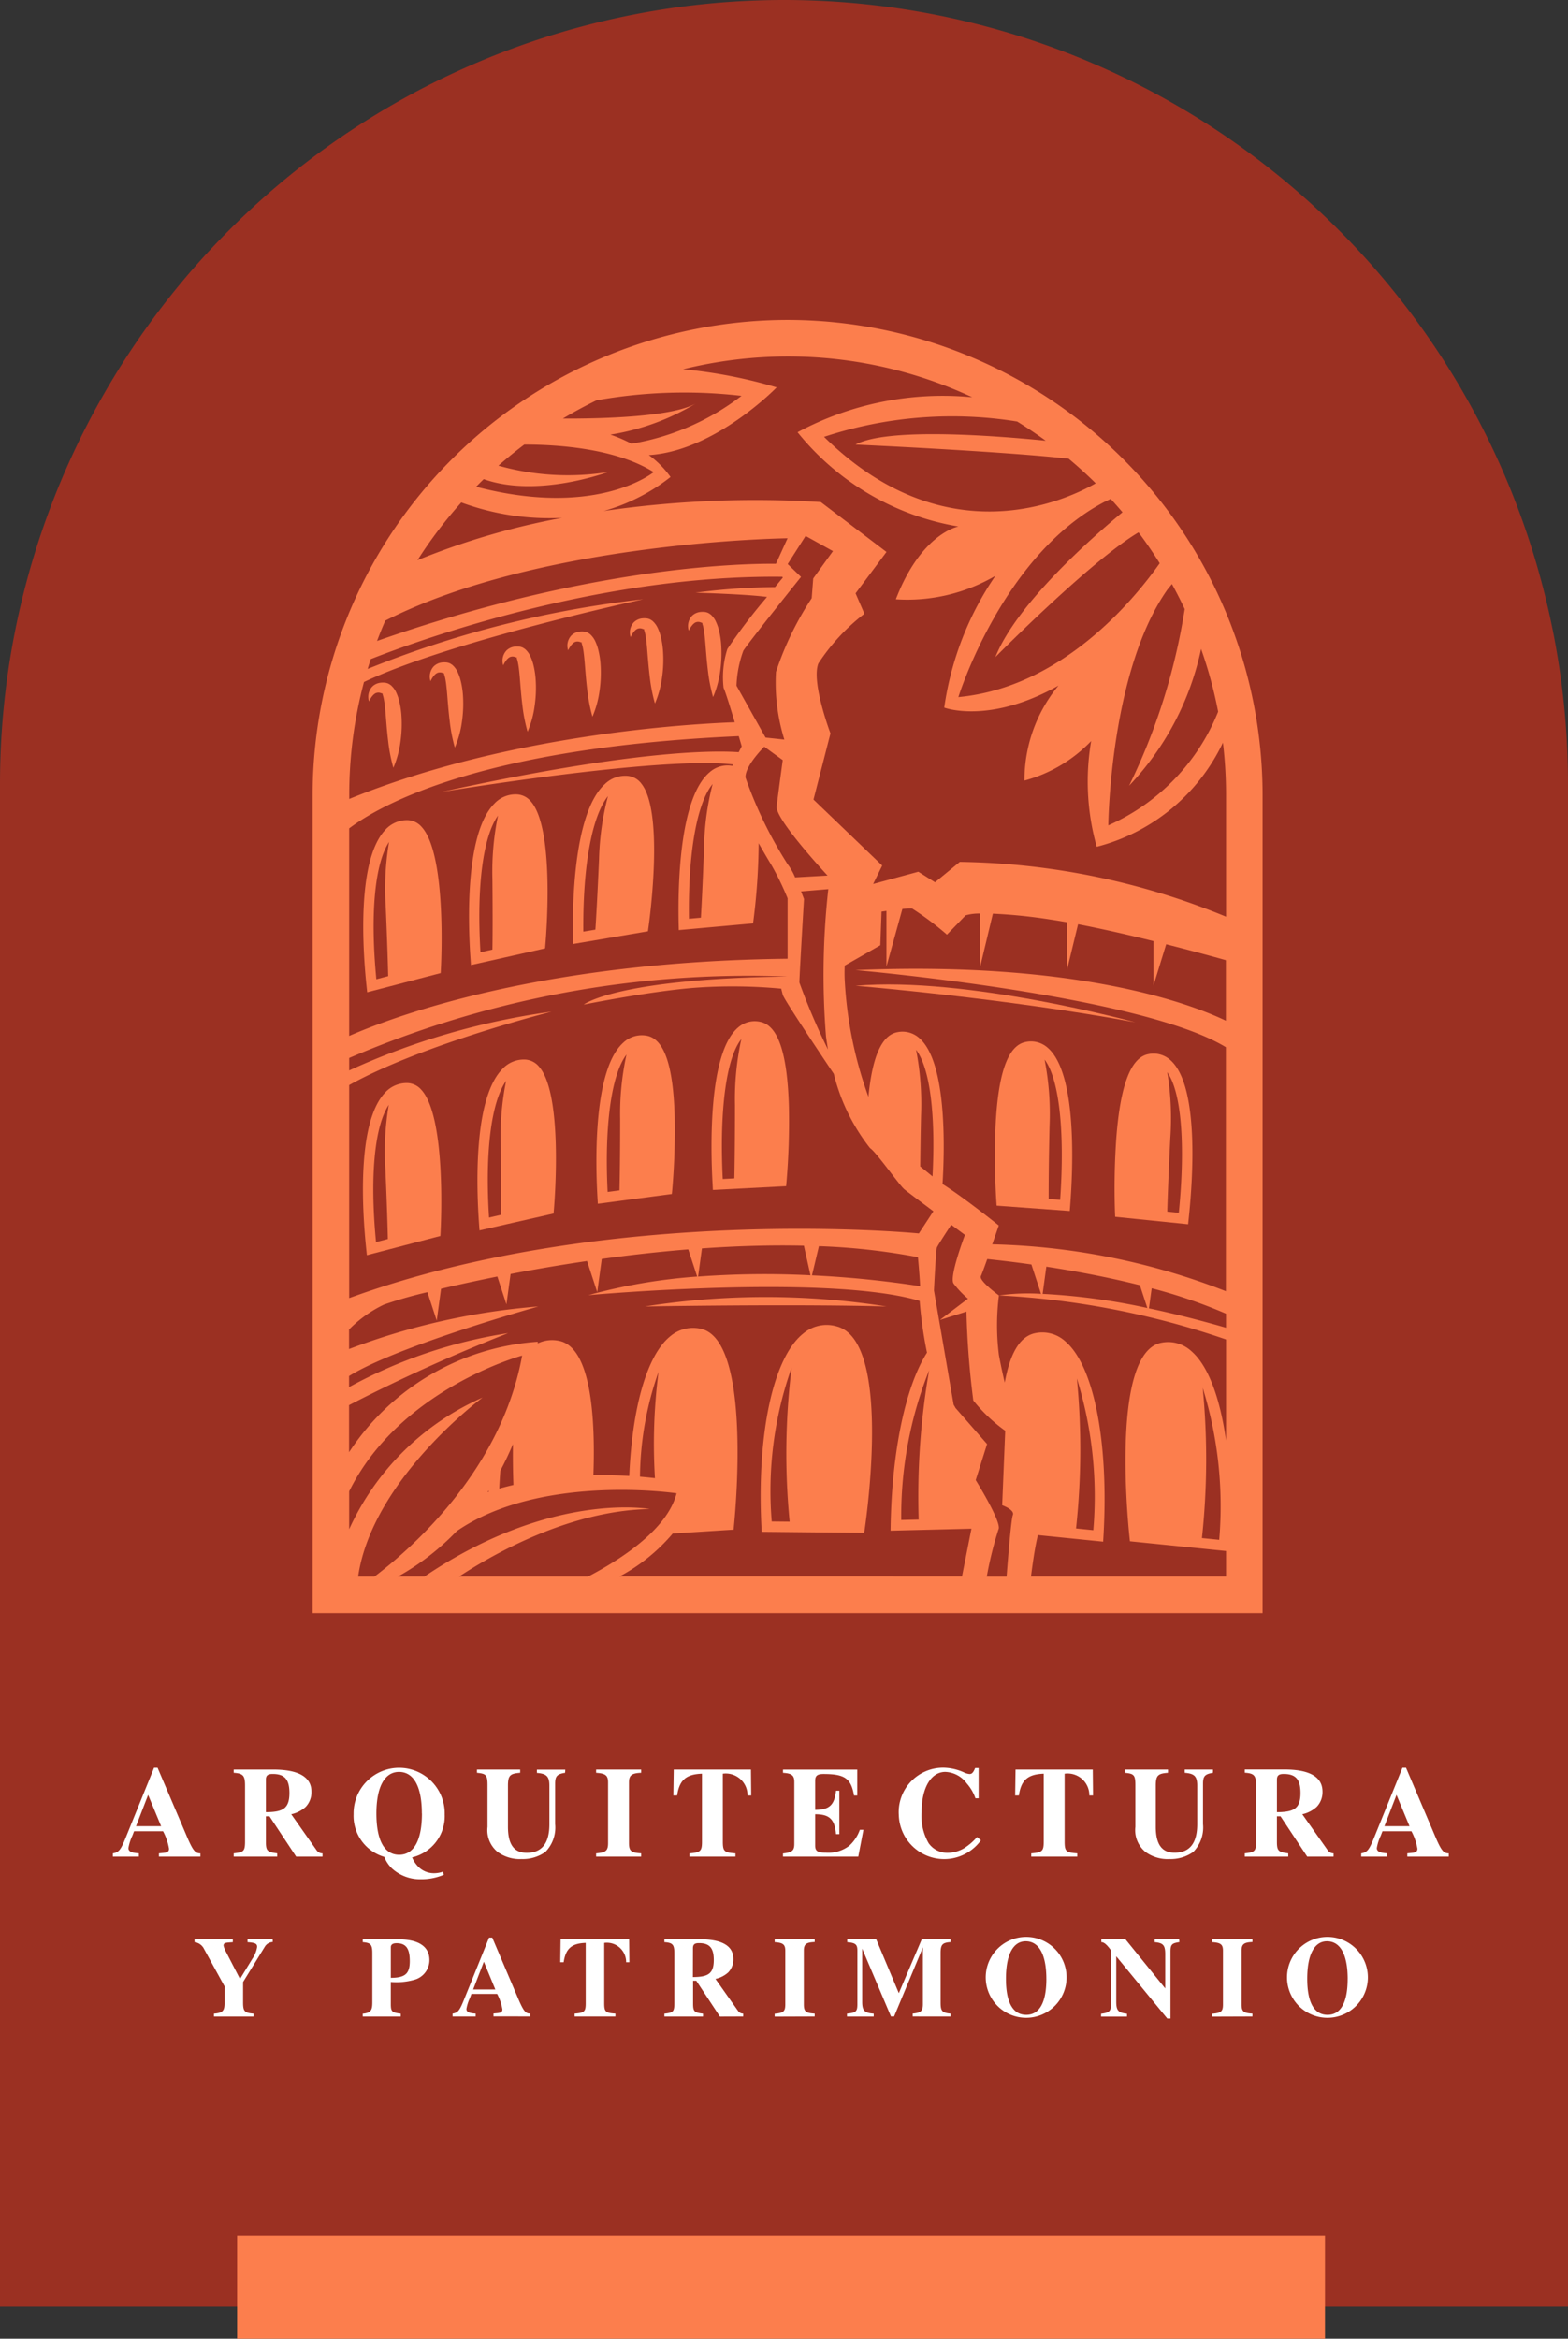
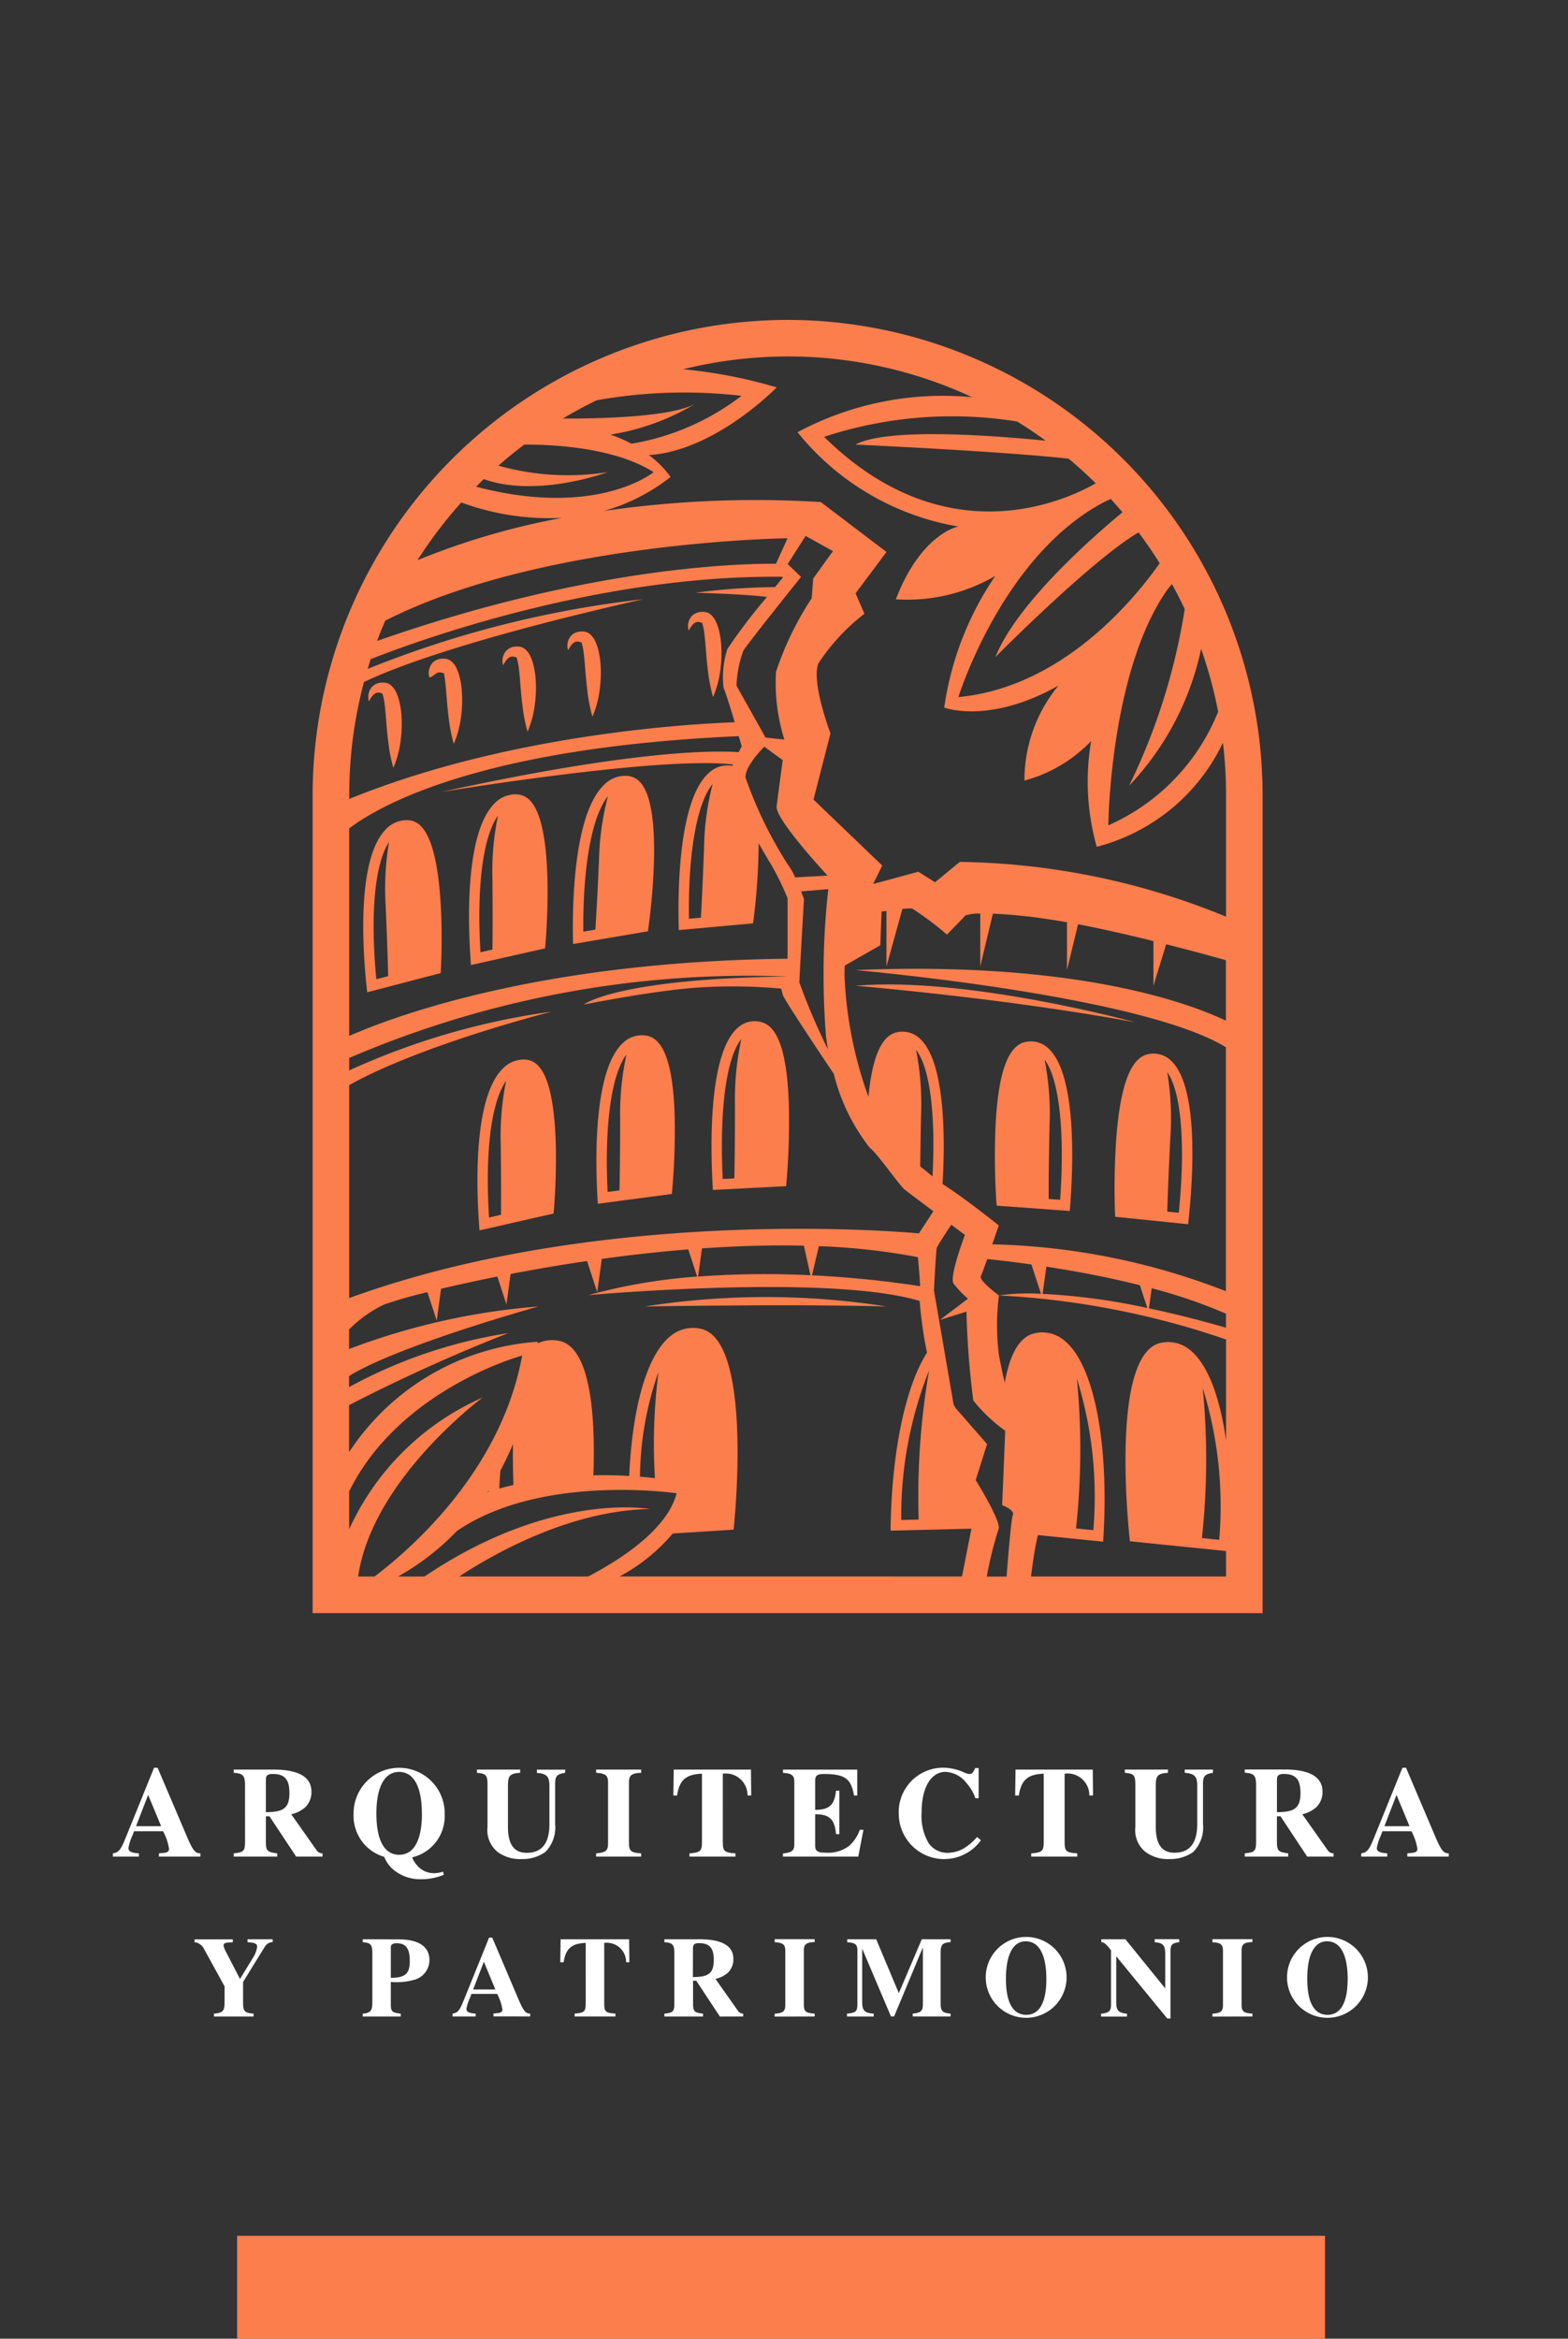
<svg xmlns="http://www.w3.org/2000/svg" width="78.771" height="117.48" viewBox="0 0 78.771 117.48">
  <rect x="0" y="0" width="78.771" height="117.48" fill="#333333" stroke="none" />
  <g id="ARQUITECTURA_Y_PATRIMONIO_" data-name="ARQUITECTURA Y PATRIMONIO " transform="translate(-526.815 -101.84)">
-     <path id="Rectangle_212" data-name="Rectangle 212" d="M39.385,0h0A39.385,39.385,0,0,1,78.771,39.385v76.486a0,0,0,0,1,0,0H0a0,0,0,0,1,0,0V39.385A39.385,39.385,0,0,1,39.385,0Z" transform="translate(526.815 101.84)" fill="#9b3022" />
    <g id="Group_337" data-name="Group 337">
      <path id="Path_1420" data-name="Path 1420" d="M545.738,136.644a.332.332,0,0,1,.2.009.928.928,0,0,1,.107.038c.025.007-.008.012-.008.008l-.006.01c.007.023.035.1.053.185s.035.18.048.277c.026.2.045.4.062.616.034.422.068.855.122,1.291a8.2,8.2,0,0,0,.26,1.331,4.968,4.968,0,0,0,.359-1.325,6.259,6.259,0,0,0,.043-1.363,4.182,4.182,0,0,0-.117-.7,2.182,2.182,0,0,0-.127-.363,1.079,1.079,0,0,0-.272-.388.72.72,0,0,0-.139-.09.579.579,0,0,0-.163-.045.928.928,0,0,0-.223,0,.7.7,0,0,0-.426.2.752.752,0,0,0-.158.739C545.452,136.864,545.592,136.678,545.738,136.644Z" fill="#fc7e4d" />
-       <path id="Path_1421" data-name="Path 1421" d="M548.828,135.628a.334.334,0,0,1,.2.008.994.994,0,0,1,.106.039c.025.007-.007.012-.007.008l-.007.01a1.693,1.693,0,0,1,.054.185c.019.082.034.18.048.277.026.2.045.4.062.615.033.423.068.855.122,1.292a8.306,8.306,0,0,0,.259,1.331,4.983,4.983,0,0,0,.36-1.325,6.268,6.268,0,0,0,.043-1.364,4.187,4.187,0,0,0-.117-.7,2.344,2.344,0,0,0-.127-.363,1.081,1.081,0,0,0-.272-.389.83.83,0,0,0-.139-.09.61.61,0,0,0-.164-.045,1.046,1.046,0,0,0-.223,0,.707.707,0,0,0-.425.2.758.758,0,0,0-.159.74C548.543,135.848,548.683,135.662,548.828,135.628Z" fill="#fc7e4d" />
+       <path id="Path_1421" data-name="Path 1421" d="M548.828,135.628a.334.334,0,0,1,.2.008.994.994,0,0,1,.106.039c.025.007-.007.012-.007.008l-.007.01c.019.082.034.18.048.277.026.2.045.4.062.615.033.423.068.855.122,1.292a8.306,8.306,0,0,0,.259,1.331,4.983,4.983,0,0,0,.36-1.325,6.268,6.268,0,0,0,.043-1.364,4.187,4.187,0,0,0-.117-.7,2.344,2.344,0,0,0-.127-.363,1.081,1.081,0,0,0-.272-.389.83.83,0,0,0-.139-.09.61.61,0,0,0-.164-.045,1.046,1.046,0,0,0-.223,0,.707.707,0,0,0-.425.2.758.758,0,0,0-.159.74C548.543,135.848,548.683,135.662,548.828,135.628Z" fill="#fc7e4d" />
      <path id="Path_1422" data-name="Path 1422" d="M552.48,134.832a.339.339,0,0,1,.2.009.928.928,0,0,1,.107.038c.025.008-.008.012-.007.009l-.007.009c.007.023.035.1.053.186s.035.18.048.276c.027.2.046.406.062.616.034.422.068.855.122,1.292a8.207,8.207,0,0,0,.26,1.33,4.925,4.925,0,0,0,.359-1.324,6.208,6.208,0,0,0,.043-1.364,4.257,4.257,0,0,0-.116-.7,2.27,2.27,0,0,0-.128-.364,1.1,1.1,0,0,0-.271-.388.825.825,0,0,0-.139-.09.62.62,0,0,0-.164-.045.983.983,0,0,0-.223,0,.7.7,0,0,0-.425.2.754.754,0,0,0-.159.74C552.194,135.053,552.334,134.866,552.48,134.832Z" fill="#fc7e4d" />
      <path id="Path_1423" data-name="Path 1423" d="M555.74,134.077a.343.343,0,0,1,.2.009.916.916,0,0,1,.106.038c.025.007-.007.012-.007.009l-.007.009a1.848,1.848,0,0,1,.054.185c.019.083.035.181.048.277.026.2.045.4.062.616.034.422.068.855.122,1.291a8.306,8.306,0,0,0,.259,1.331,4.973,4.973,0,0,0,.36-1.325,6.257,6.257,0,0,0,.043-1.363,4.181,4.181,0,0,0-.117-.7,2.28,2.28,0,0,0-.127-.363,1.087,1.087,0,0,0-.272-.388.72.72,0,0,0-.139-.09.575.575,0,0,0-.164-.045.92.92,0,0,0-.222,0,.7.7,0,0,0-.426.2.752.752,0,0,0-.158.739C555.455,134.3,555.595,134.111,555.74,134.077Z" fill="#fc7e4d" />
-       <path id="Path_1424" data-name="Path 1424" d="M558.878,133.414a.339.339,0,0,1,.2.009.928.928,0,0,1,.107.038c.025.008-.008.012-.007.009l-.007.009c.007.023.035.1.053.186s.035.18.048.276c.027.2.046.406.062.616.034.422.069.855.123,1.292a8.316,8.316,0,0,0,.259,1.33,4.925,4.925,0,0,0,.359-1.324,6.144,6.144,0,0,0,.043-1.364,4.15,4.15,0,0,0-.116-.7,2.264,2.264,0,0,0-.128-.364,1.1,1.1,0,0,0-.271-.388.827.827,0,0,0-.139-.09.61.61,0,0,0-.164-.045.983.983,0,0,0-.223,0,.7.7,0,0,0-.425.2.754.754,0,0,0-.159.74C558.593,133.635,558.733,133.448,558.878,133.414Z" fill="#fc7e4d" />
      <path id="Path_1425" data-name="Path 1425" d="M561.8,133.092a.334.334,0,0,1,.2.008c.032.007.071.027.106.039s-.007.012-.007.008l-.006.01c.007.022.035.1.053.185s.035.18.048.277c.026.2.045.4.062.615.034.423.068.855.122,1.292a8.306,8.306,0,0,0,.259,1.331,4.983,4.983,0,0,0,.36-1.325,6.268,6.268,0,0,0,.043-1.364,4.187,4.187,0,0,0-.117-.7,2.156,2.156,0,0,0-.127-.363,1.081,1.081,0,0,0-.272-.389.827.827,0,0,0-.139-.09.61.61,0,0,0-.164-.045,1.035,1.035,0,0,0-.222,0,.707.707,0,0,0-.426.2.755.755,0,0,0-.158.74C561.52,133.312,561.66,133.126,561.8,133.092Z" fill="#fc7e4d" />
      <path id="Path_1426" data-name="Path 1426" d="M547.284,143.038a1.472,1.472,0,0,0-1.135.512c-1.409,1.537-1.113,5.992-.92,7.835l.032.3,3.693-.965.01-.192c.03-.593.262-5.833-.974-7.157A.972.972,0,0,0,547.284,143.038Zm-.925,1.1a13.912,13.912,0,0,0-.169,3.2c.083,1.9.114,3.051.125,3.536l-.594.156C545.406,147.743,545.643,145.226,546.359,144.135Z" fill="#fc7e4d" />
-       <path id="Path_1427" data-name="Path 1427" d="M547.268,156.244a1.473,1.473,0,0,0-1.135.512c-1.409,1.537-1.112,5.991-.919,7.835l.031.3,3.693-.965.01-.192c.03-.593.262-5.834-.973-7.157A.972.972,0,0,0,547.268,156.244Zm-.924,1.1a13.894,13.894,0,0,0-.17,3.2c.084,1.9.115,3.05.125,3.536l-.594.155C545.39,160.949,545.627,158.431,546.344,157.341Z" fill="#fc7e4d" />
      <path id="Path_1428" data-name="Path 1428" d="M553.2,155.065a1.469,1.469,0,0,0-1.15.476c-1.458,1.491-1.3,5.953-1.169,7.8l.022.305,3.722-.847.016-.191c.049-.592.448-5.823-.745-7.185A.975.975,0,0,0,553.2,155.065Zm-.959,1.067a13.97,13.97,0,0,0-.271,3.193c.023,1.9.017,3.053.013,3.538l-.6.137C551.175,159.708,551.491,157.2,552.242,156.132Z" fill="#fc7e4d" />
      <path id="Path_1429" data-name="Path 1429" d="M556.848,162.308l3.718-.491.02-.207a34.709,34.709,0,0,0,.123-3.665c-.072-2.615-.542-3.951-1.437-4.084a1.355,1.355,0,0,0-1.158.366c-1.487,1.36-1.392,5.907-1.283,7.8Zm1.439-7.493a13.862,13.862,0,0,0-.318,3.231c0,1.935-.023,3.1-.034,3.59l-.595.078C557.174,158.382,557.53,155.809,558.287,154.815Z" fill="#fc7e4d" />
      <path id="Path_1430" data-name="Path 1430" d="M562.627,161.614l3.679-.189.021-.227a36.182,36.182,0,0,0,.12-3.743c-.072-2.669-.531-4.067-1.4-4.276a1.263,1.263,0,0,0-1.143.267c-1.495,1.249-1.4,5.946-1.29,7.908Zm1.429-7.576a14.246,14.246,0,0,0-.319,3.312c0,1.993-.021,3.191-.031,3.683l-.583.031C562.952,157.6,563.3,154.982,564.056,154.038Z" fill="#fc7e4d" />
      <path id="Path_1431" data-name="Path 1431" d="M582.827,162.736l.01.227,3.665.374.027-.26c.209-1.954.539-6.64-.892-7.962a1.261,1.261,0,0,0-1.128-.324c-.881.165-1.409,1.539-1.614,4.2A36.188,36.188,0,0,0,582.827,162.736Zm3.207.026-.58-.059c.014-.493.053-1.69.152-3.681a14.17,14.17,0,0,0-.153-3.323C586.157,156.679,586.378,159.313,586.034,162.762Z" fill="#fc7e4d" />
      <path id="Path_1432" data-name="Path 1432" d="M580.577,162.41c.151-1.959.345-6.653-1.123-7.932a1.262,1.262,0,0,0-1.137-.292c-.876.19-1.363,1.579-1.491,4.246a36.053,36.053,0,0,0,.04,3.745l.016.226,3.674.268Zm-.5-.3-.582-.042c0-.493,0-1.69.046-3.683a14.176,14.176,0,0,0-.25-3.318C580.019,156.026,580.316,158.652,580.073,162.109Z" fill="#fc7e4d" />
      <path id="Path_1433" data-name="Path 1433" d="M552.794,141.745a1.454,1.454,0,0,0-1.152.472c-1.461,1.488-1.318,5.95-1.189,7.8l.021.3,3.724-.837.016-.192c.051-.591.463-5.821-.726-7.186A.968.968,0,0,0,552.794,141.745Zm-.962,1.064a13.923,13.923,0,0,0-.28,3.192c.018,1.9.01,3.053,0,3.539l-.6.135C550.755,146.382,551.078,143.874,551.832,142.809Z" fill="#fc7e4d" />
      <path id="Path_1434" data-name="Path 1434" d="M558.372,140.819a1.46,1.46,0,0,0-1.175.412c-1.538,1.409-1.63,5.872-1.6,7.725l.005.305,3.763-.639.026-.191c.082-.588.769-5.789-.347-7.214A.968.968,0,0,0,558.372,140.819Zm-1.016,1.013a13.837,13.837,0,0,0-.448,3.173c-.082,1.9-.151,3.049-.183,3.534l-.606.1C556.092,145.343,556.547,142.856,557.356,141.832Z" fill="#fc7e4d" />
-       <path id="Path_1435" data-name="Path 1435" d="M568.873,168.475a1.817,1.817,0,0,0-1.706.352c-1.51,1.2-2.334,5.016-2.1,9.714l.012.247,5.15.05.033-.227C570.4,177.653,571.545,169.228,568.873,168.475Zm-2.289,2.06a35.066,35.066,0,0,0-.1,7.742l-.9-.009A18.566,18.566,0,0,1,566.584,170.535Z" fill="#fc7e4d" />
      <path id="Path_1436" data-name="Path 1436" d="M559.216,167.468s7.431-.13,12.132,0A39.093,39.093,0,0,0,559.216,167.468Z" fill="#fc7e4d" />
      <path id="Path_1437" data-name="Path 1437" d="M569.795,151.358s7.466.616,14.049,1.834C583.844,153.192,575.367,150.873,569.795,151.358Z" fill="#fc7e4d" />
      <path id="Path_1438" data-name="Path 1438" d="M566.381,117.91a23.888,23.888,0,0,0-23.861,23.861v41.1h47.723v-41.1A23.888,23.888,0,0,0,566.381,117.91Zm14.532,53.174a20,20,0,0,1,.826,7.621l-.868-.087A36.954,36.954,0,0,0,580.913,171.084Zm-3.6,2.628-.152,3.74s.648.229.534.5c-.078.181-.226,1.96-.313,3.085h-.995a18.557,18.557,0,0,1,.587-2.371c.191-.334-1.143-2.477-1.143-2.477l.571-1.81-1.58-1.806c-.033-.058-.067-.115-.1-.172l-.988-5.738s.1-2,.143-2.144c.034-.1.471-.771.725-1.157l.688.51s-.8,2.1-.572,2.442a4.782,4.782,0,0,0,.725.763l-1.412,1.069,1.335-.42a42.808,42.808,0,0,0,.344,4.464A7.982,7.982,0,0,0,577.316,173.712Zm-29.175,7.321h-1.327a12.589,12.589,0,0,0,2.95-2.281h0c4.231-2.91,11.043-1.9,11.043-1.9-.456,1.793-2.745,3.292-4.44,4.181h-6.482c1.691-1.113,5.538-3.316,9.572-3.39C559.457,177.643,554.523,176.723,548.141,181.033ZM545.1,136.1c4.322-2.059,14.033-4.158,14.033-4.158a52.5,52.5,0,0,0-13.848,3.5q.074-.247.153-.492c2.254-.888,11.408-4.247,20.677-4.136l.026.041s-.155.188-.392.478a32.571,32.571,0,0,0-3.994.281s2.538.07,3.592.213a28.5,28.5,0,0,0-1.992,2.615,4.665,4.665,0,0,0-.191,1.946c.1.221.349,1.023.562,1.733-2.469.09-11.466.634-19.366,3.853v-.211A21.989,21.989,0,0,1,545.1,136.1Zm6.017-10.191c2.7.96,6.227-.353,6.227-.353a12.863,12.863,0,0,1-5.49-.325q.629-.554,1.3-1.06c1.759,0,4.62.207,6.5,1.385,0,0-2.819,2.331-8.919.734Q550.918,126.1,551.113,125.912Zm12.953-4.188a12.438,12.438,0,0,1-5.531,2.408,7.148,7.148,0,0,0-1.061-.457,11.869,11.869,0,0,0,4.277-1.557c-1.225.687-4.888.758-6.664.75q.824-.493,1.692-.917A25.053,25.053,0,0,1,564.066,121.724Zm-9,6.129a36.866,36.866,0,0,0-7.281,2.13,22.139,22.139,0,0,1,2.2-2.9A12.794,12.794,0,0,0,555.065,127.853Zm11.987,2.972-.671-.648.9-1.412,1.374.763-.992,1.374-.076.992a15.673,15.673,0,0,0-1.794,3.7,9.573,9.573,0,0,0,.42,3.4l-.944-.1-1.46-2.606a5.694,5.694,0,0,1,.343-1.756C564.42,134.107,567.052,130.825,567.052,130.825ZM562.185,144.4c-.07,1.9-.132,3.056-.16,3.538l-.6.054c-.048-3.293.4-5.818,1.19-6.767A13.526,13.526,0,0,0,562.185,144.4Zm2.082-3.5c-.028-.477.6-1.2.942-1.552l.928.675s-.229,1.679-.306,2.327,2.557,3.473,2.557,3.473l-1.63.092a2.959,2.959,0,0,0-.377-.665A20.78,20.78,0,0,1,564.267,140.9ZM567.205,147s-.059-.159-.147-.382l1.368-.114a38.843,38.843,0,0,0-.115,7.4c.029.222.063.442.1.657a32.378,32.378,0,0,1-1.438-3.367C566.976,150.857,567.205,147,567.205,147Zm-.824-18.124-.585,1.284c-2.088-.016-9.612.22-20.039,3.878q.193-.518.414-1.022C554.036,129.022,566.381,128.879,566.381,128.879Zm-22.025,14.576c1.594-1.2,6.683-4.062,19.571-4.633.09.3.149.512.149.512s-.062.118-.15.293c-1.337-.094-5.437-.083-14.941,2,0,0,10.995-1.825,14.65-1.381l-.03.066a1.363,1.363,0,0,0-1.148.329c-1.526,1.295-1.592,5.776-1.549,7.642l.006.281,3.731-.337.028-.207a32.334,32.334,0,0,0,.254-3.819c.283.5.524.907.637,1.088a14.019,14.019,0,0,1,.817,1.679V150c-12.259.134-19.582,2.811-22.025,3.878Zm0,11.534a50.851,50.851,0,0,1,22.025-4.094c-8.645.115-10.241,1.412-10.241,1.412s3.2-.649,5.494-.839a26.392,26.392,0,0,1,4.426.038l.077.305c.052.208,1.589,2.52,2.565,3.975a9.821,9.821,0,0,0,1.822,3.732c.306.191,1.45,1.832,1.717,2.061.124.106.787.6,1.464,1.109l-.729,1.113s-15.534-1.524-28.62,3.249v-10.7c3.683-2.053,10.175-3.69,10.175-3.69a36.315,36.315,0,0,0-10.175,2.955Zm29.306,5.948-.207-.169c-.134-.11-.272-.222-.41-.332.006-.626.017-1.466.04-2.541a14.18,14.18,0,0,0-.25-3.318C573.523,155.47,573.826,157.783,573.662,160.937Zm-.7,17.238-.871.021a19.777,19.777,0,0,1,1.4-7.517A37.056,37.056,0,0,0,572.966,178.175ZM567.2,164.414l.33,1.487a45.631,45.631,0,0,0-5.645.065l.193-1.415C563.78,164.431,565.508,164.376,567.2,164.414Zm.755.024a32.492,32.492,0,0,1,4.973.554s.08.816.111,1.457a51.732,51.732,0,0,0-5.433-.545Zm-23.6,14.218v-1.9c2.553-5.165,8.69-6.821,8.69-6.821-1.038,5.719-5.494,9.644-7.416,11.1h-.823c.714-4.9,6.254-8.992,6.254-8.992A13.2,13.2,0,0,0,544.356,178.656Zm6.957-1.861.055-.084,0,.067Zm.638-1.078c.241-.45.451-.9.635-1.336-.011.713,0,1.417.023,2.053-.262.061-.5.123-.711.182C551.911,176.31,551.929,176.009,551.951,175.717Zm7.766.375q-.383-.043-.751-.073a16.233,16.233,0,0,1,.931-5.263A28.273,28.273,0,0,0,559.717,176.092Zm.894,2.781,3.058-.194.021-.223c.1-.992.842-9.345-1.677-9.869a1.765,1.765,0,0,0-1.534.385c-1.155.939-1.9,3.54-2.053,7.01-.633-.037-1.233-.045-1.8-.033.1-2.76-.087-6.406-1.706-6.75a1.661,1.661,0,0,0-1.088.123c0-.054,0-.083,0-.083a12.342,12.342,0,0,0-9.481,5.55v-2.365a85.816,85.816,0,0,1,7.99-3.616,24.381,24.381,0,0,0-7.99,2.712v-.557c2.466-1.534,9.51-3.495,9.51-3.495a34.327,34.327,0,0,0-9.51,2.138v-.981a6.2,6.2,0,0,1,1.756-1.252,21.231,21.231,0,0,1,2.181-.623l.468,1.429.217-1.6c.813-.193,1.766-.4,2.828-.615l.457,1.4.208-1.528c1.179-.226,2.473-.45,3.841-.651l.512,1.565.228-1.671c1.4-.193,2.857-.359,4.345-.479l.447,1.366a28.221,28.221,0,0,0-5.466.933s12.02-1.089,16.644.289a20.829,20.829,0,0,0,.368,2.6c-1.074,1.681-1.756,4.921-1.826,8.668l-.005.274,4.063-.1-.474,2.4H557.939A9.11,9.11,0,0,0,560.611,178.873Zm13.555-17.555c.118-1.929.2-6.152-1.171-7.335a1.26,1.26,0,0,0-1.13-.286c-.759.165-1.229,1.23-1.422,3.24a20.306,20.306,0,0,1-1.186-5.769,7.746,7.746,0,0,1-.005-.823l1.788-1.022.062-1.691.246-.034v2.791l.8-2.888a3,3,0,0,1,.486-.026,14.985,14.985,0,0,1,1.754,1.315l.939-.97a2.387,2.387,0,0,1,.733-.089v2.658l.634-2.653a26.505,26.505,0,0,1,2.923.3c.256.038.524.082.8.131v2.4l.557-2.3c1.222.234,2.561.543,3.787.846v2.24l.64-2.08c1.281.324,2.38.625,3,.8v3.04c-1.674-.805-7.356-3.011-18.611-2.542,0,0,14.3,1.244,18.611,3.874v12.256a34.348,34.348,0,0,0-11.738-2.355c.178-.512.328-.947.328-.947S575.276,162.018,574.166,161.318Zm9.913,5.081.375,1.146a32.216,32.216,0,0,0-5.26-.71l.186-1.367C580.758,165.679,582.415,165.982,584.079,166.4Zm.594.154a25.676,25.676,0,0,1,3.733,1.277v.706c-1.434-.414-2.722-.732-3.871-.974ZM580.5,124.881q.707.59,1.36,1.237c-1.571.9-7.566,3.647-13.647-2.334a20.577,20.577,0,0,1,9.7-.77q.737.455,1.434.964c-2.766-.276-7.989-.658-9.554.195C569.795,124.173,577.047,124.5,580.5,124.881Zm1.789,2.175c.108-.05.216-.1.325-.155q.3.33.591.671c-1.521,1.26-5.314,4.59-6.386,7.277,0,0,4.78-4.838,7.191-6.266q.564.752,1.064,1.552c-1.321,1.873-4.925,6.234-10.114,6.722C574.961,136.857,577.159,129.747,582.29,127.056Zm3.2,4.366c.067-.08.133-.161.2-.244q.34.618.642,1.258a31.26,31.26,0,0,1-2.794,8.874,14.254,14.254,0,0,0,3.616-6.871,21.714,21.714,0,0,1,.857,3.151,10.514,10.514,0,0,1-5.518,5.71S582.569,135.518,585.487,131.422Zm-19.106-11.676a21.9,21.9,0,0,1,9.273,2.048,15.456,15.456,0,0,0-8.775,1.758,13.185,13.185,0,0,0,8.08,4.736c-.055.011-1.879.378-3.142,3.657a8.775,8.775,0,0,0,5-1.178,15.6,15.6,0,0,0-2.569,6.618s2.248.86,5.739-1.106a7.475,7.475,0,0,0-1.71,4.772,7.252,7.252,0,0,0,3.352-1.986,12.076,12.076,0,0,0,.28,5.312,9.7,9.7,0,0,0,6.34-5.232,22.1,22.1,0,0,1,.156,2.626v6.116a36.365,36.365,0,0,0-13.375-2.751l-1.244,1.024-.839-.53-2.269.615.454-.926-3.452-3.314.853-3.325s-.975-2.57-.61-3.509a10.16,10.16,0,0,1,2.315-2.5l-.444-1.025,1.553-2.079-3.3-2.507a53.012,53.012,0,0,0-10.91.45A9.605,9.605,0,0,0,560.5,125.8a4.785,4.785,0,0,0-1.09-1.1c3.335-.206,6.422-3.4,6.422-3.4a24.488,24.488,0,0,0-4.7-.911A22.025,22.025,0,0,1,566.381,119.746Zm12.225,61.287c.067-.526.158-1.176.254-1.656.027-.138.059-.282.092-.426l3.28.332.016-.274c.272-4.7-.473-8.535-1.9-9.773a1.72,1.72,0,0,0-1.528-.428c-.753.152-1.257.968-1.533,2.486-.086-.365-.191-.843-.292-1.381a11.943,11.943,0,0,1,0-3s-1.021-.741-.906-.97c.041-.083.171-.438.32-.857.449.046,1.232.132,2.218.272l.483,1.475a10.537,10.537,0,0,0-2.115.08,41.58,41.58,0,0,1,11.41,2.213V174.2c-.3-2.148-.9-3.757-1.734-4.48a1.72,1.72,0,0,0-1.528-.428c-2.489.5-1.688,8.813-1.589,9.759l.022.212,4.829.489v1.281Zm8.63-9.465a20,20,0,0,1,.826,7.622l-.868-.088A36.952,36.952,0,0,0,587.236,171.568Z" fill="#fc7e4d" />
    </g>
    <path id="Path_1966" data-name="Path 1966" d="M10.15,7V6.838c-.265,0-.381-.142-.711-.925L8,2.539H7.822L6.393,6.063c-.246.608-.343.724-.64.776V7H7.059V6.838c-.381-.026-.524-.1-.524-.265a2.4,2.4,0,0,1,.2-.627l.084-.22H8.275a2.841,2.841,0,0,1,.3.879c0,.142-.084.194-.3.213l-.207.019V7ZM8.178,5.474H6.917L7.525,3.9ZM16.285,7V6.838A.352.352,0,0,1,16,6.7L14.714,4.873a1.572,1.572,0,0,0,.724-.369,1.065,1.065,0,0,0,.291-.763c0-.744-.653-1.112-1.914-1.112H11.824v.162c.478.032.569.142.569.647V6.224c0,.511-.065.556-.569.614V7h2.185V6.838c-.5-.065-.569-.123-.569-.595V4.976h.181L14.96,7ZM13.44,3.14c0-.213.091-.291.343-.291.6,0,.84.272.84.957,0,.789-.336.957-1.183.963Zm8.9,4.616a1.4,1.4,0,0,1-.453.078,1.1,1.1,0,0,1-.8-.336,1.441,1.441,0,0,1-.3-.459,2.125,2.125,0,0,0,1.636-2.153,2.289,2.289,0,1,0-4.577-.019,2.142,2.142,0,0,0,1.539,2.146,1.719,1.719,0,0,0,.362.556,2.094,2.094,0,0,0,1.474.569,2.907,2.907,0,0,0,1.157-.226Zm-1.06-2.922c0,1.325-.394,2.075-1.144,2.075s-1.144-.737-1.144-2.075.414-2.088,1.138-2.088S21.276,3.463,21.276,4.834Zm7.2-2.2H27.056v.162c.478.039.627.168.627.64v1.94c0,.957-.381,1.435-1.138,1.435-.627,0-.944-.407-.944-1.306V3.444c0-.53.11-.614.614-.653V2.629H24.044v.162c.453.045.53.1.53.621V5.507a1.411,1.411,0,0,0,.517,1.267,1.9,1.9,0,0,0,1.2.349,1.955,1.955,0,0,0,1.19-.356,1.752,1.752,0,0,0,.491-1.4V3.341c0-.381.091-.485.5-.55ZM32.293,7V6.838c-.491-.032-.614-.1-.614-.524V3.276c0-.362.136-.466.614-.485V2.629H30.03v.162c.466.032.6.123.6.485V6.315c0,.4-.116.478-.6.524V7Zm5.528-3.071-.013-1.3H33.929l-.019,1.3H34.1c.11-.769.446-1.067,1.248-1.093V6.244c0,.478-.071.55-.627.595V7h2.308V6.838c-.562-.039-.634-.1-.634-.595V2.836a1.091,1.091,0,0,1,1.241,1.093Zm5.638,1.726h-.181a1.963,1.963,0,0,1-.53.8,1.728,1.728,0,0,1-1.177.349c-.42,0-.537-.084-.537-.362V4.873c.7,0,.983.233,1.047,1h.168V3.69h-.168c-.078.75-.362.957-1.047.963V3.2c0-.246.084-.349.42-.349,1.054,0,1.384.213,1.532,1.08h.162v-1.3H39.418v.162c.446.026.569.129.569.459v3.1c0,.336-.091.44-.569.491V7H43.2Zm5.709.362a2.947,2.947,0,0,1-.672.575,1.674,1.674,0,0,1-.815.22,1.146,1.146,0,0,1-.95-.491,2.724,2.724,0,0,1-.349-1.552c0-1.293.511-2.024,1.19-2.024a1.4,1.4,0,0,1,1.08.582,2.187,2.187,0,0,1,.433.744h.162V2.552h-.175c-.1.233-.162.3-.284.3a.82.82,0,0,1-.3-.091,2.608,2.608,0,0,0-1.009-.226,2.232,2.232,0,0,0-2.243,2.379,2.279,2.279,0,0,0,4.125,1.267Zm5.825-2.088-.013-1.3H51.1l-.019,1.3h.187c.11-.769.446-1.067,1.248-1.093V6.244c0,.478-.071.55-.627.595V7H54.2V6.838c-.562-.039-.634-.1-.634-.595V2.836a1.091,1.091,0,0,1,1.241,1.093Zm6.026-1.3H59.6v.162c.478.039.627.168.627.64v1.94c0,.957-.381,1.435-1.138,1.435-.627,0-.944-.407-.944-1.306V3.444c0-.53.11-.614.614-.653V2.629H56.59v.162c.453.045.53.1.53.621V5.507a1.411,1.411,0,0,0,.517,1.267,1.9,1.9,0,0,0,1.2.349,1.955,1.955,0,0,0,1.19-.356,1.752,1.752,0,0,0,.491-1.4V3.341c0-.381.091-.485.5-.55ZM67.077,7V6.838a.352.352,0,0,1-.284-.142L65.506,4.873A1.572,1.572,0,0,0,66.23,4.5a1.065,1.065,0,0,0,.291-.763c0-.744-.653-1.112-1.914-1.112H62.616v.162c.478.032.569.142.569.647V6.224c0,.511-.065.556-.569.614V7H64.8V6.838c-.5-.065-.569-.123-.569-.595V4.976h.181L65.752,7ZM64.232,3.14c0-.213.091-.291.343-.291.6,0,.84.272.84.957,0,.789-.336.957-1.183.963ZM72.863,7V6.838c-.265,0-.381-.142-.711-.925L70.717,2.539h-.181L69.107,6.063c-.246.608-.343.724-.64.776V7h1.306V6.838c-.381-.026-.524-.1-.524-.265a2.4,2.4,0,0,1,.2-.627l.084-.22h1.455a2.841,2.841,0,0,1,.3.879c0,.142-.084.194-.3.213l-.207.019V7ZM70.892,5.474H69.631L70.239,3.9ZM13.78,11.153H12.518V11.3c.39.029.482.075.482.241a1.438,1.438,0,0,1-.235.585l-.625,1.021-.688-1.331a1.279,1.279,0,0,1-.138-.338c0-.132.08-.149.31-.166l.155-.011v-.143H9.856V11.3a.607.607,0,0,1,.476.338l1.033,1.881v.78c0,.43-.057.551-.533.591v.143h1.99v-.143c-.453-.04-.528-.115-.528-.562V13.3l1.1-1.784a.484.484,0,0,1,.39-.224Zm4.526,0V11.3c.4.034.482.115.482.562v2.449c0,.293-.034.453-.224.528a.885.885,0,0,1-.258.052v.143h1.91v-.143c-.453-.057-.5-.109-.5-.493v-1.1a3.282,3.282,0,0,0,1.2-.115,1.025,1.025,0,0,0,.74-.987c0-.7-.585-1.038-1.543-1.038Zm1.411.4c0-.132.1-.2.287-.2.476,0,.665.264.665.9s-.235.832-.952.837Zm7,3.476v-.143c-.235,0-.338-.126-.631-.82l-1.273-2.994h-.161L23.388,14.2c-.218.539-.3.642-.568.688v.143h1.159v-.143c-.338-.023-.465-.086-.465-.235a2.13,2.13,0,0,1,.178-.556l.075-.2h1.291a2.52,2.52,0,0,1,.264.78c0,.126-.075.172-.264.189l-.184.017v.143Zm-1.75-1.354H23.852l.539-1.394ZM31.7,12.306l-.011-1.153H28.246l-.017,1.153H28.4c.1-.683.4-.946,1.107-.969V14.36c0,.424-.063.488-.556.528v.143h2.048v-.143c-.5-.034-.562-.092-.562-.528V11.337a.968.968,0,0,1,1.1.969Zm5.719,2.725v-.143a.312.312,0,0,1-.252-.126l-1.142-1.618a1.4,1.4,0,0,0,.642-.327.945.945,0,0,0,.258-.677c0-.66-.579-.987-1.7-.987H33.46V11.3c.424.029.5.126.5.574v2.472c0,.453-.057.493-.5.545v.143H35.4v-.143c-.447-.057-.5-.109-.5-.528V13.235h.161l1.187,1.8Zm-2.524-3.425c0-.189.08-.258.3-.258.533,0,.746.241.746.849,0,.7-.3.849-1.05.855Zm6.115,3.425v-.143c-.436-.029-.545-.092-.545-.465v-2.7c0-.321.12-.413.545-.43v-.143H39V11.3c.413.029.533.109.533.43v2.7c0,.356-.1.424-.533.465v.143Zm6.826,0v-.143c-.459-.04-.5-.161-.5-.579V11.853c0-.43.086-.528.5-.556v-.143H46.39L45.237,13.86,44.1,11.153H42.644V11.3c.419.034.511.115.511.424v2.69c0,.373-.075.43-.522.476v.143h1.342v-.143c-.47-.034-.579-.161-.579-.6V11.623l1.446,3.407H45l1.446-3.47v2.845c0,.338-.08.442-.511.482v.143Zm5.828-1.922a2.031,2.031,0,1,0-4.061.006,2.031,2.031,0,0,0,4.061-.006Zm-1.015.04c0,1.182-.35,1.8-1.01,1.8s-1.021-.6-1.021-1.813.361-1.881.992-1.881C52.281,11.256,52.648,11.927,52.648,13.149Zm6.671-2H58.092V11.3c.424.04.528.149.528.608V13.62l-2-2.467h-1.21V11.3c.115,0,.247.08.488.413v2.7c0,.35-.086.43-.5.482v.143h1.3v-.143c-.442-.052-.539-.166-.539-.608V12.008l2.564,3.126h.161V11.773c0-.361.075-.419.447-.476ZM63,15.031v-.143c-.436-.029-.545-.092-.545-.465v-2.7c0-.321.12-.413.545-.43v-.143H60.988V11.3c.413.029.533.109.533.43v2.7c0,.356-.1.424-.533.465v.143ZM68.8,13.109a2.031,2.031,0,1,0-4.061.006,2.031,2.031,0,0,0,4.061-.006Zm-1.015.04c0,1.182-.35,1.8-1.01,1.8s-1.021-.6-1.021-1.813.361-1.881.992-1.881C67.419,11.256,67.786,11.927,67.786,13.149Z" transform="translate(526.732 188.102)" fill="#fff" />
    <rect id="Rectangle_213" data-name="Rectangle 213" width="54.651" height="5.17" transform="translate(593.378 219.32) rotate(180)" fill="#fc7e4d" />
  </g>
</svg>